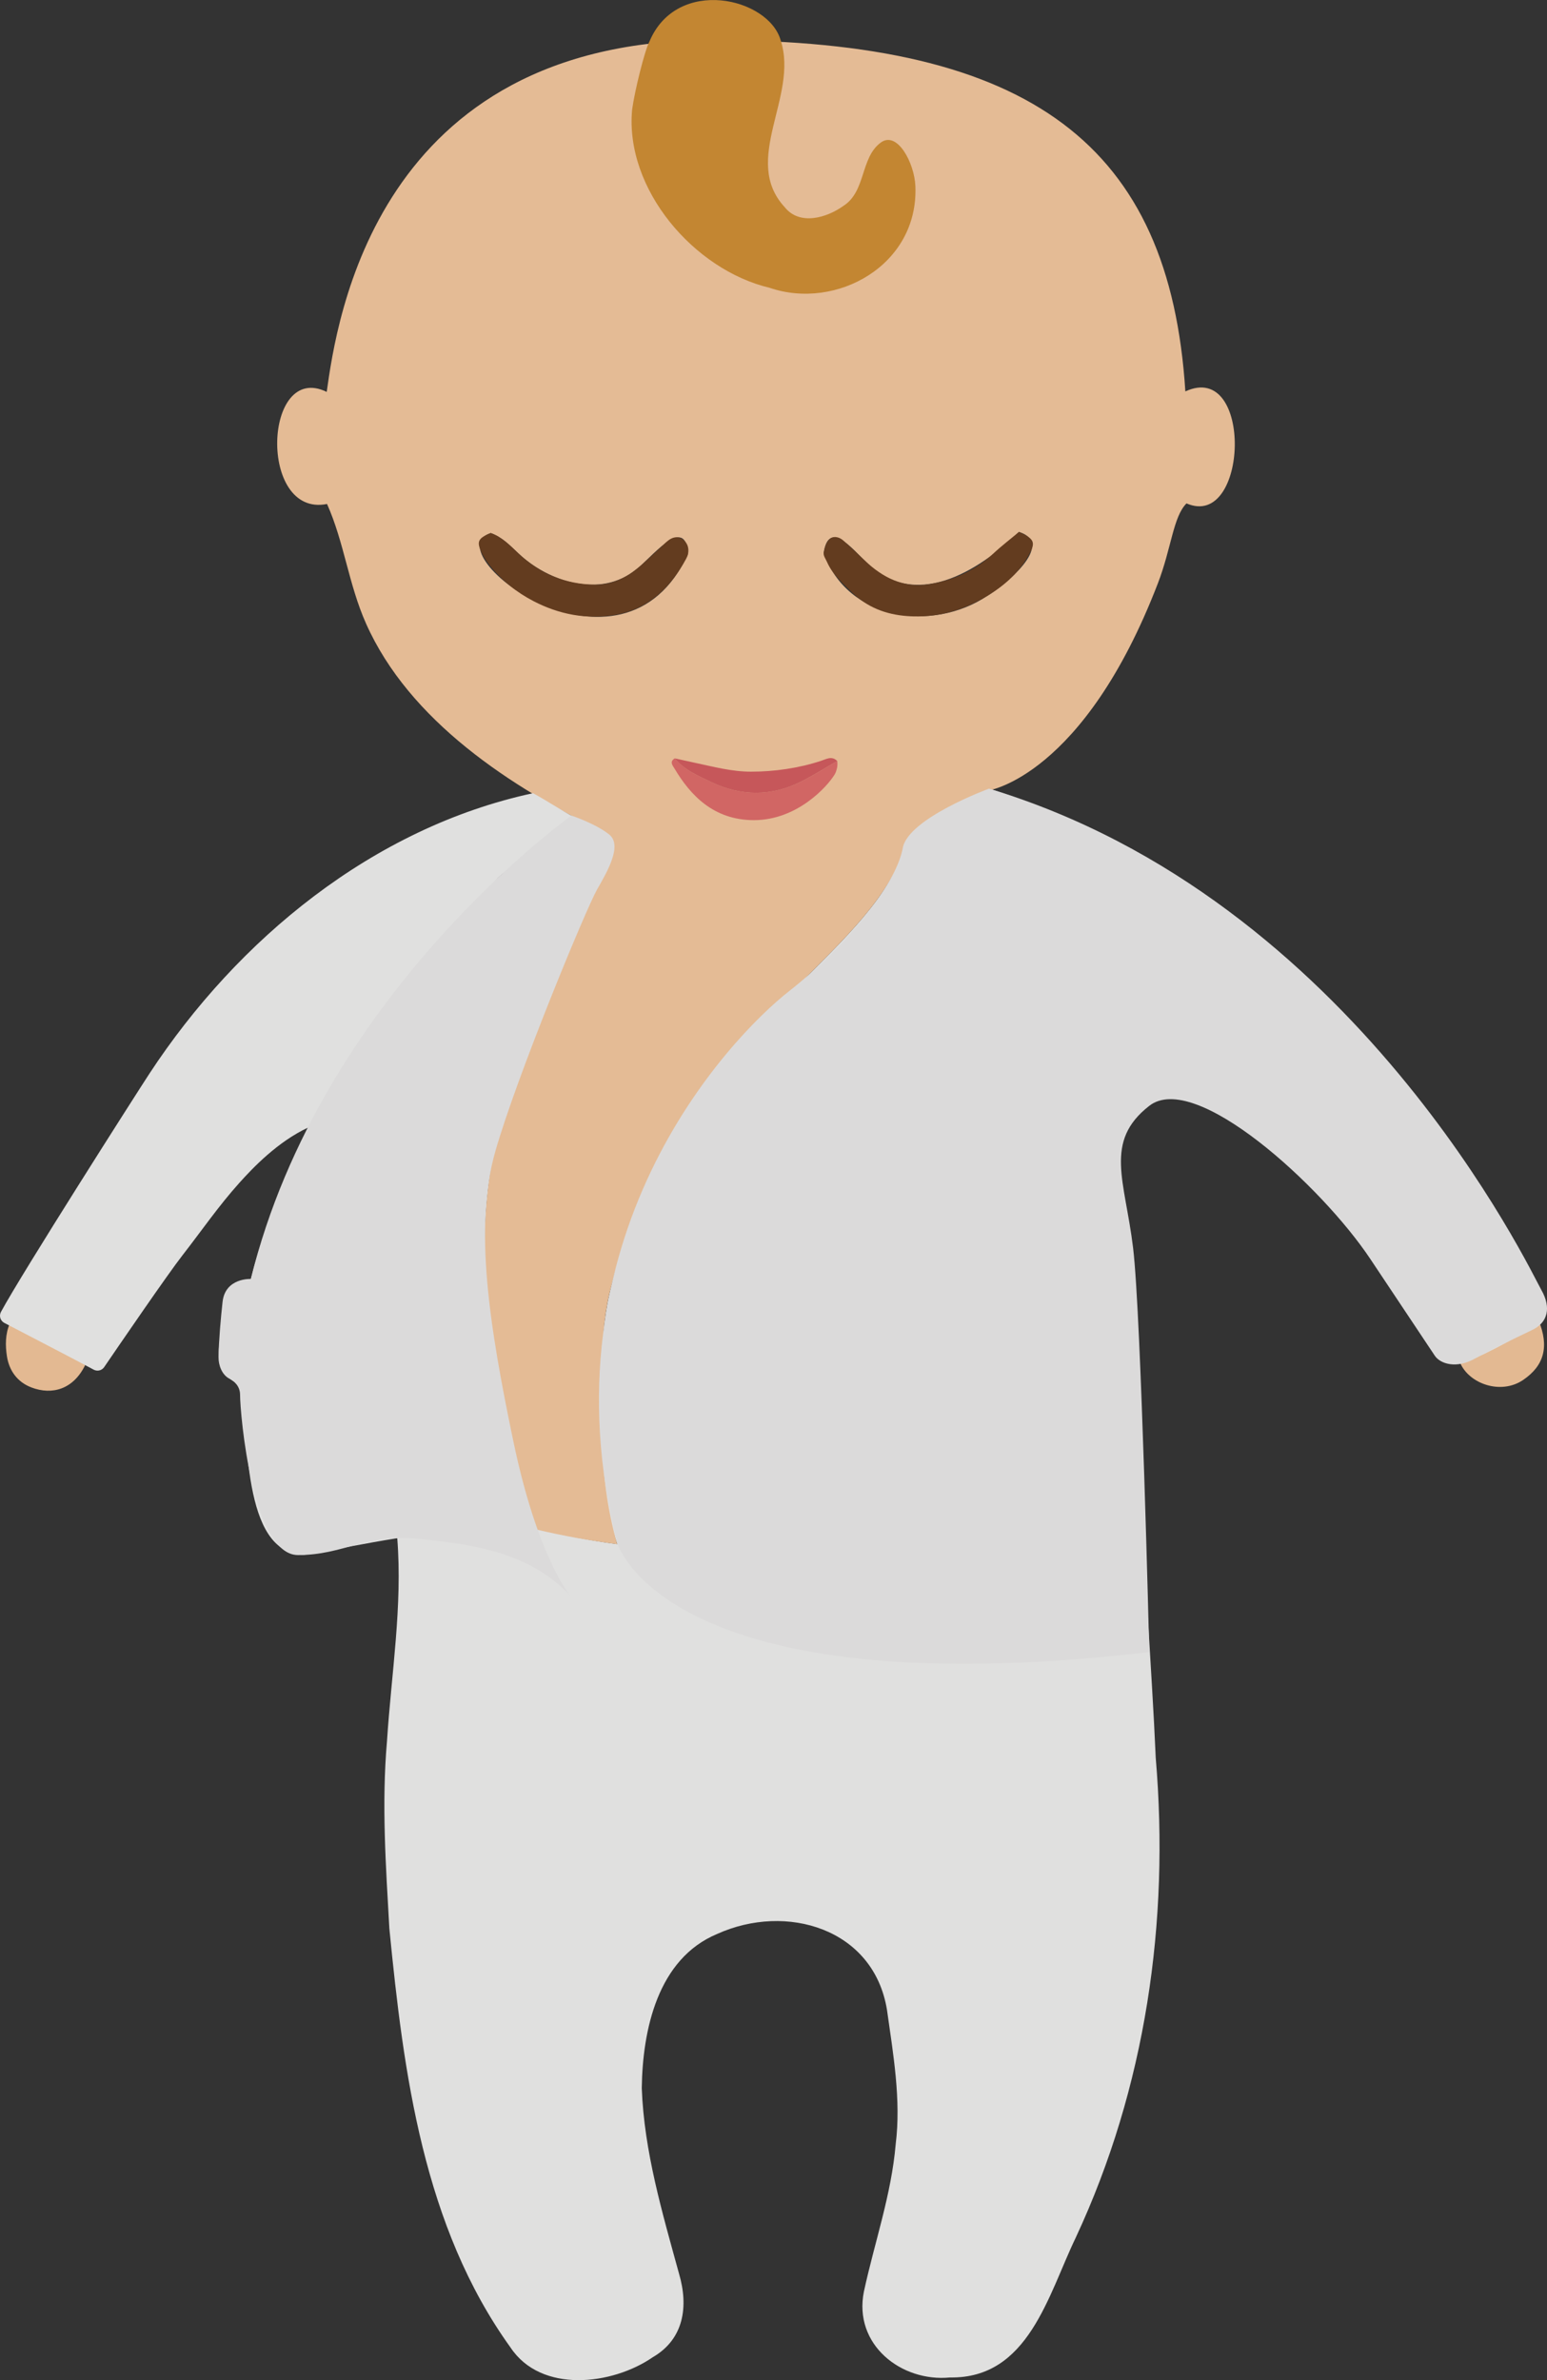
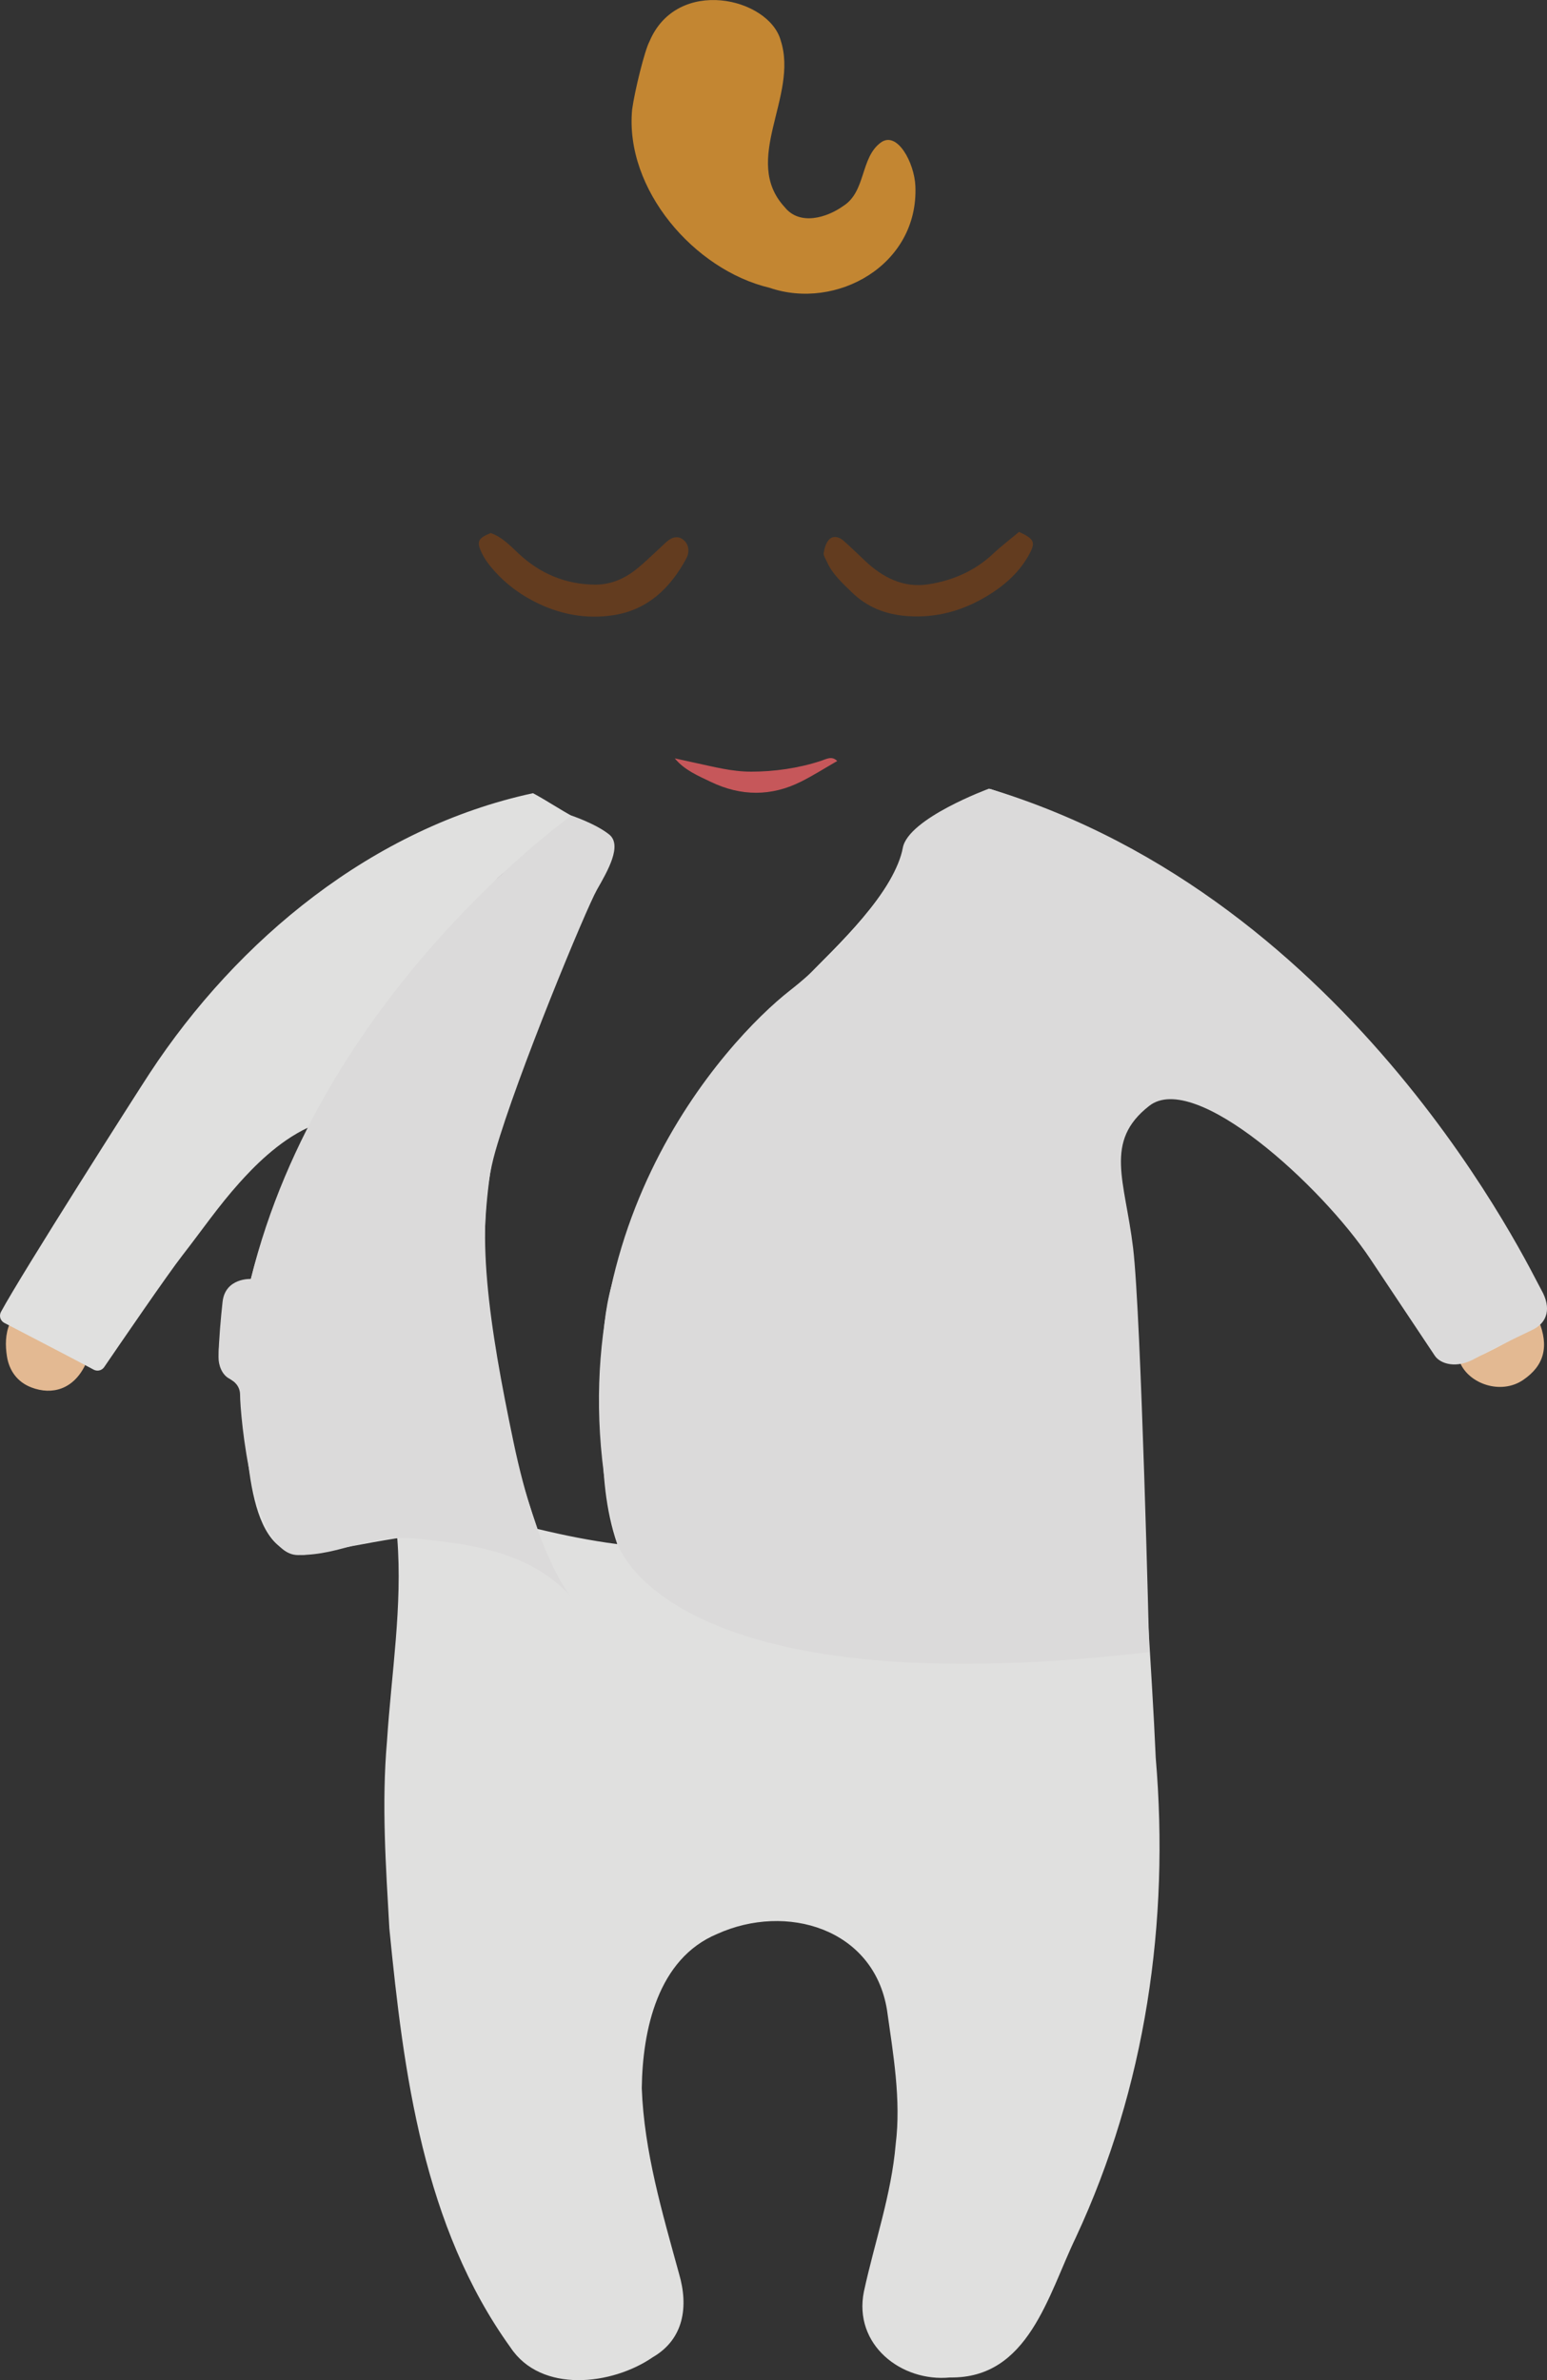
<svg xmlns="http://www.w3.org/2000/svg" viewBox="0 0 665.04 1023.18" id="Layer_1">
  <rect x="0" y="0" width="665.04" height="1023.18" fill="#333333" stroke="none" />
  <defs>
    <style>
      .cls-1 {
        fill: #e3b992;
      }

      .cls-2 {
        fill: #fff;
      }

      .cls-3 {
        fill: #633c1f;
      }

      .cls-4 {
        fill: #c6575a;
      }

      .cls-5 {
        fill: #d16664;
      }

      .cls-6 {
        fill: #e4bb95;
      }

      .cls-7 {
        fill: #c38632;
      }

      .cls-8 {
        fill: #dbdada;
      }

      .cls-9 {
        fill: #e0e0df;
      }
    </style>
  </defs>
  <g>
    <g>
      <path d="M626.65,584.53c1.11-.76,33.36-16.42,34.79-16.86,4.63,11.21,2.33,19.42-6.63,25.52-9.66,6.58-23.38,1.62-27.16-7.46" class="cls-1" />
      <path d="M425.74,339.17c71.01,22.81,133.9,69.83,179.51,128.46,17.37,22.9,45.84,67.68,57.68,87.98,3.27,5.6,1.17,12.78-4.59,15.78-8.66,4.51-18.57,10.22-26.2,13.27-5.49,2.19-12.7,3.12-16.41-4.14-10.74-17.69-22.81-35.13-35.4-51.57-21.15-27.04-48.25-64.5-86.85-56.74-12.17,3.64-17.14,20.1-14.41,30.69,1.8,16.79,5.01,33.51,6.8,50.33,3.72,35.97,6.41,131.14,7.61,142.48,1.16,20.13,2.49,39.77,3.36,59.94,6,70.54-4.33,141.74-34.33,206.13-11.93,24.7-20.33,60.79-54.11,60.23-20.99,2.05-41.6-14.13-37.02-36.9,4.58-21.22,11.82-41.64,13.67-63.38,2.38-19.04-1.08-38.82-3.74-57.71-5.7-35.1-43.37-46.1-73.01-32.66-25.59,10.67-32.06,41.24-32.41,66.25,1,27.28,8.83,53.56,15.99,79.68,4.18,14.15,2.18,28.22-11.28,36.03-17.44,12.02-47.96,15.61-61.11-4.16-37.54-52.13-46-117.9-52.11-180.15-1.51-26.91-3.37-53.59-1.02-80.46,1.89-29.26,6.72-58.05,4.42-87.33-13.68,2.18-26.65,4.89-40.11,7.17-27.44-.58-23.23-53.36-27.71-73.35-16.79-6.79-4.69-27.48-4.36-40.64,3.38-1.61,6.25-3.19,9.26-4.63,5.67-22.78,15.07-43.92,24.8-65.16l-.02.02c21.99-38.84,50.56-73.86,80.9-106.65,9.75-8.34,18.56-17.99,30.39-23.52,1.31-.63,3.23-.99,2.91-3.21,4.76,2.38,9.53,4.77,14.33,7.17-3.11,31.32-23.5,58.03-33.57,87.47-31.19,70.36-20.55,140.83,3.47,211.36,11.58,2.77,22.45,4.98,34.28,6.53-5.19-15.11-6.1-30.22-6.5-45.99.51-21.81-1.77-44.08,4.1-65.33,12.59-50.21,40.02-96.98,80.68-129.35,18.2-18.6,38.72-36.78,47.19-62.17,3.32-8.75,26.12-15.94,34.96-21.79" class="cls-9" />
-       <path d="M424.85,339.82c-8.6,5.68-30.85,12.49-34.07,21.14-8.46,25.39-28.99,43.57-47.19,62.17-40.66,32.37-68.1,79.14-80.69,129.35-5.86,21.25-3.58,43.53-4.1,65.33.34,15.73,2.2,30.67,6.5,45.99-11.83-1.55-23.13-3.53-34.71-6.31-23.08-71.89-34.57-139.99-3.04-211.58,10.08-29.45,30.46-56.14,33.58-87.47-41.78-19.97-85.26-48.73-103.79-90.42-7.52-16.91-9.36-34.82-16.75-51.37-29.69,5.96-27.39-61.49-.14-48.18,4.29-30.51,21.07-151.23,166.07-151.23,137,0,196.34,45.4,203.05,151.02,29.34-13.59,27.16,59.74.49,48.14-5.74,5.74-6.47,19.2-12.26,34.26-32.01,83.23-72.96,89.17-72.96,89.17h0ZM438.05,228.65c-17.43,17.06-45.17,34.31-66.06,12.56-5.33-4.88-15.72-18.13-17.9-3.5,10.2,28.86,46.56,34.27,70.31,18.46,6.84-4.1,29.85-22.26,13.64-27.52M210.95,229.15c-25.05,8.07,56.66,71.05,84.84,8.85-1.23-17.51-16.59,2.82-22.4,6.83-15.2,12.43-37.52,5.42-50.55-6.97-3.64-3.43-7.08-7.05-11.88-8.71" class="cls-6" />
      <path d="M4.21,568.96c3.71,2.02,7.37,4.11,11.12,6.04,6.24,3.22,12.55,6.29,18.77,9.52.98.5,1.67,1.54,2.5,2.33-5.05,10.33-14.12,13-23.11,9.57-6.02-2.3-9.55-7.21-10.51-13.38-.72-4.65-.73-9.52,1.22-14.08" class="cls-1" />
      <path d="M229.14,340.98c6.03,3.23,11.63,7.07,17.66,10.29.32,2.23-1.6,2.59-2.91,3.22-8.5,4.08-15.66,9.94-22.33,16.51-2.53,2.49-5.64,4.42-8.05,7.01-6.36,6.81-12.5,13.82-18.68,20.79-2.89,3.26-5.78,6.53-8.51,9.93-8.28,10.32-16.81,20.46-24.64,31.12-7.69,10.47-14.74,21.42-21.87,32.29-2.33,3.55-4.03,7.52-6.02,11.3-.39.4-.78.8-1.17,1.2l.02-.02c-13.22,6.1-23.95,17.41-29.7,23.81-8.91,9.89-16.39,20.79-24.52,31.22-6.36,8.15-27.34,38.82-33.63,48.03-1,1.47-2.94,1.94-4.51,1.1-7.79-4.21-30.12-15.76-38.42-20.1-1.72-.9-2.36-3.03-1.44-4.74,9.09-16.81,57.99-93.53,63.83-102.44,37.8-57.63,96.12-105.73,164.89-120.53h0Z" class="cls-9" />
-       <path d="M132.62,484.65c.39-.4.78-.8,1.17-1.2-.39.4-.78.8-1.17,1.2" class="cls-2" />
      <path d="M438.05,228.65c6.38,2.89,7.15,4.38,4.71,9.07-4.18,8.01-10.74,13.84-18.35,18.45-10.49,6.36-21.79,9.54-34.22,8.68-9.36-.65-17.44-3.78-24.14-10.37-3.98-3.92-8.21-7.65-10.53-12.92-.56-1.27-1.61-2.67-1.42-3.85.32-2.03.98-4.36,2.33-5.77,1.67-1.75,4.22-1.21,6.01.34,3.29,2.86,6.38,5.95,9.57,8.93,7.63,7.14,16.48,11.63,27.1,9.97,10.37-1.62,19.85-5.68,27.71-13.04,3.6-3.38,7.54-6.38,11.25-9.49" class="cls-3" />
      <path d="M210.95,229.15c4.81,1.66,8.24,5.28,11.88,8.71,9.23,8.68,20.22,13.35,32.93,13.46,6.59.06,12.51-2.43,17.63-6.49,3.59-2.84,6.85-6.11,10.25-9.19,1.18-1.08,2.28-2.25,3.54-3.24,1.87-1.46,4.09-2.05,6.12-.69,2.12,1.42,2.99,3.69,2.5,6.29-.14.77-.47,1.53-.85,2.23-6.77,12.52-16.41,21.79-30.82,24.15-12.08,1.98-23.81-.26-34.79-5.97-7.38-3.83-13.67-8.93-18.85-15.39-1.36-1.69-2.57-3.57-3.49-5.53-2.22-4.7-1.48-6.14,3.97-8.35" class="cls-3" />
-       <path d="M359.93,327.13c.04.25.06.69.07,1.16.03,1.44-.42,3.35-1.16,4.58-3.19,5.32-16.21,19.69-34.74,19.69-17.37,0-27.35-10.8-34.08-22.08-.85-1.41-2.36-3.04.07-4.49,4.12,5.03,9.96,7.47,15.6,10.16,12.89,6.16,25.87,6.25,38.68-.16,5.33-2.66,10.39-5.89,15.57-8.87" class="cls-5" />
      <path d="M359.93,327.13c-5.18,2.97-10.24,6.2-15.57,8.87-12.81,6.41-25.78,6.32-38.68.16-5.63-2.7-11.48-5.13-15.6-10.16,2.87.63,5.73,1.28,8.6,1.89,8.26,1.75,15.87,3.83,24.25,3.83,9.85,0,20.41-1.49,29.97-4.64,2.41-.79,4.69-2.29,7.02.06" class="cls-4" />
-       <path d="M359.93,327.13c.07,3.42-.49,4.1-1.8,5.53-4.51,4.89-16.41,16.77-27.21,18.69" class="cls-5" />
    </g>
    <path d="M245.65,350.6s-107.7,76.43-137.81,199.19c0,0-11-.58-12.16,9.84-.73,6.56-1.64,16.72-1.74,23.74-.05,3.53,1.5,7.64,4.63,9.26,2.11,1.09,4.63,3.23,4.63,6.95,0,8.11,5.21,68.9,24.9,68.9s28.95-9.26,52.11-6.95c23.16,2.32,47.48,5.79,64.85,24.32,0,0-13.9-16.21-24.32-66.01-10.42-49.8-17.09-92.43-7.82-124.85,9.36-32.75,39.09-104.44,43.72-112.55s11-19.11,5.21-23.74-16.21-8.11-16.21-8.11Z" class="cls-8" />
    <path d="M265.34,663.28s20.27,71.22,228.72,46.9c0,0-3.47-144.76-6.95-173.71-3.47-28.95-12.74-45.76,6.95-61.1s74.12,34.46,94.96,65.73c20.85,31.27,25.48,38.22,27.79,41.69s9.26,5.79,17.37,1.16c8.11-4.63,23.21-11.48,25.48-12.74,5.21-2.9,7.53-8.69,2.9-16.79-4.63-8.11-79.91-167.92-237.4-215.4,0,0-34.74,12.74-37.06,25.48-3.02,16.59-25.99,43.65-48.64,61.38-26.64,20.85-107.23,106.28-74.12,237.4Z" class="cls-8" />
  </g>
  <path d="M335.63,17.43c7.76,24-17.1,51.29,1.73,71.65,6.39,8,18.03,4.58,25.19-.56,9.79-6.22,7.25-20.75,16.08-27.23,7.08-5.2,14.45,8.71,14.88,18.66,1.47,34.05-34,53.59-62.66,43.77-32.42-7.67-62.35-42.36-59.1-76.67,1.11-8.12,5.43-25.5,7.42-29.16,11.82-28.2,51.43-18.91,56.46-.45" class="cls-7" />
</svg>